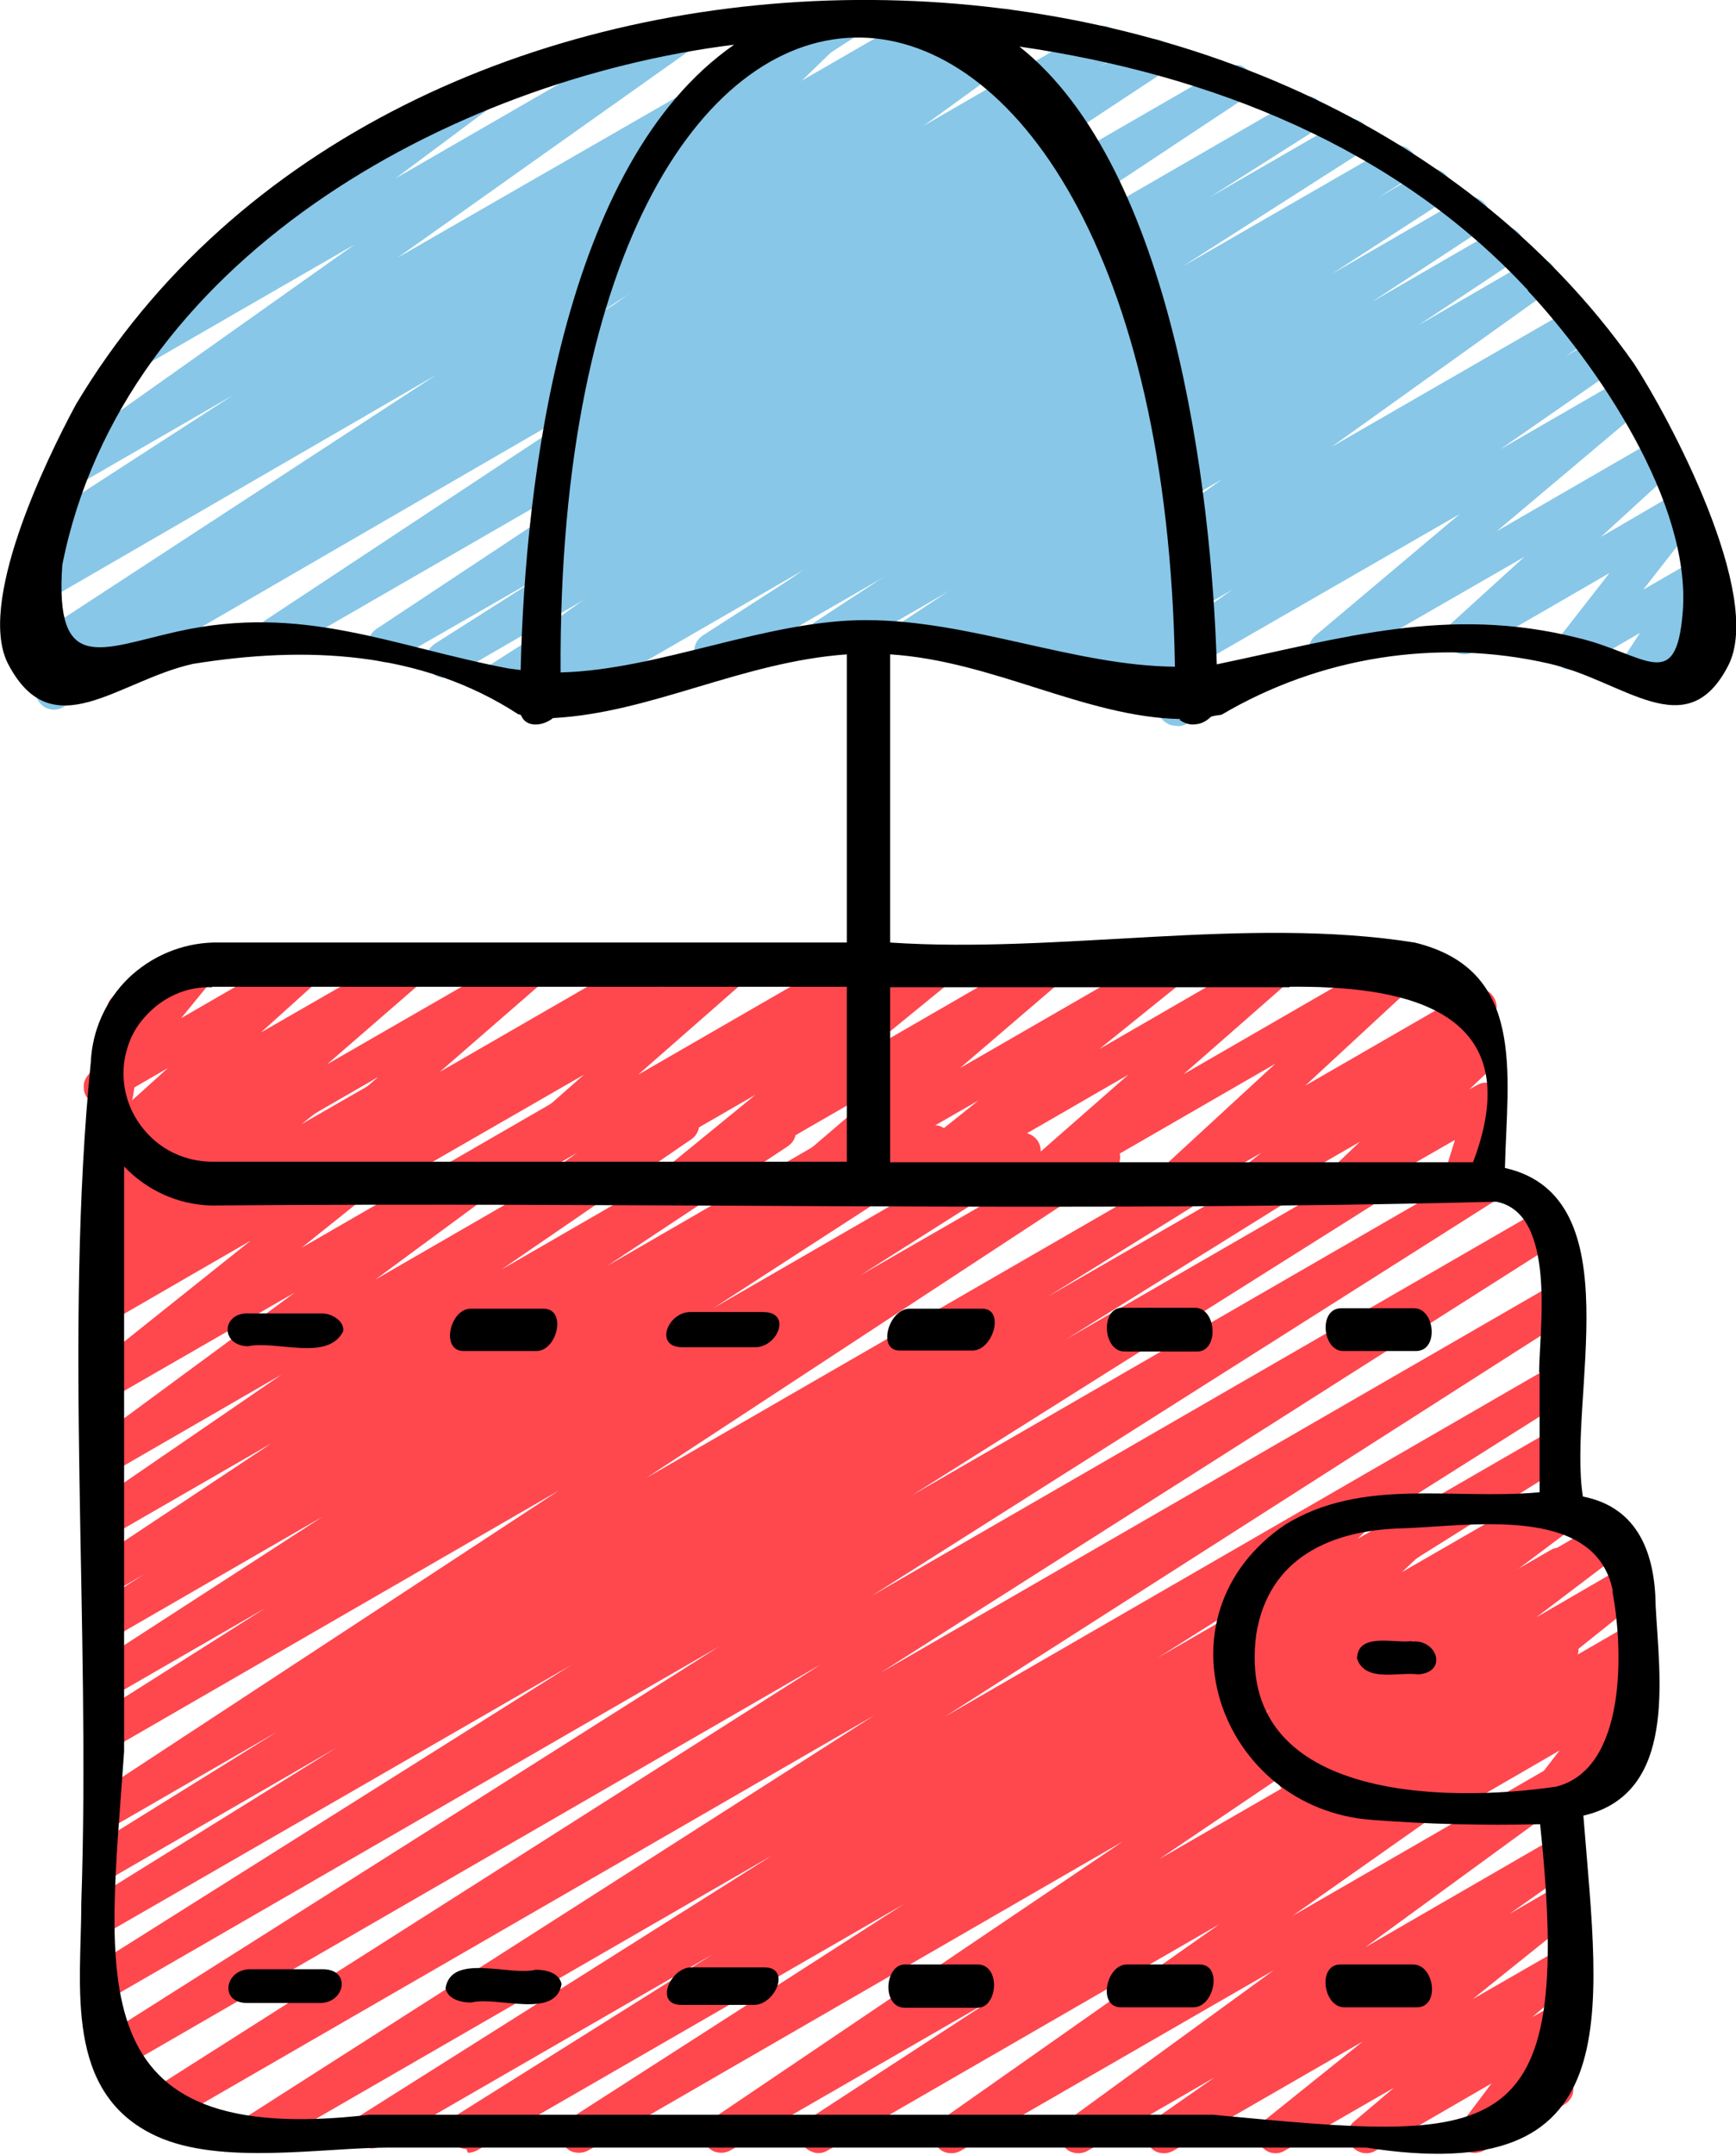
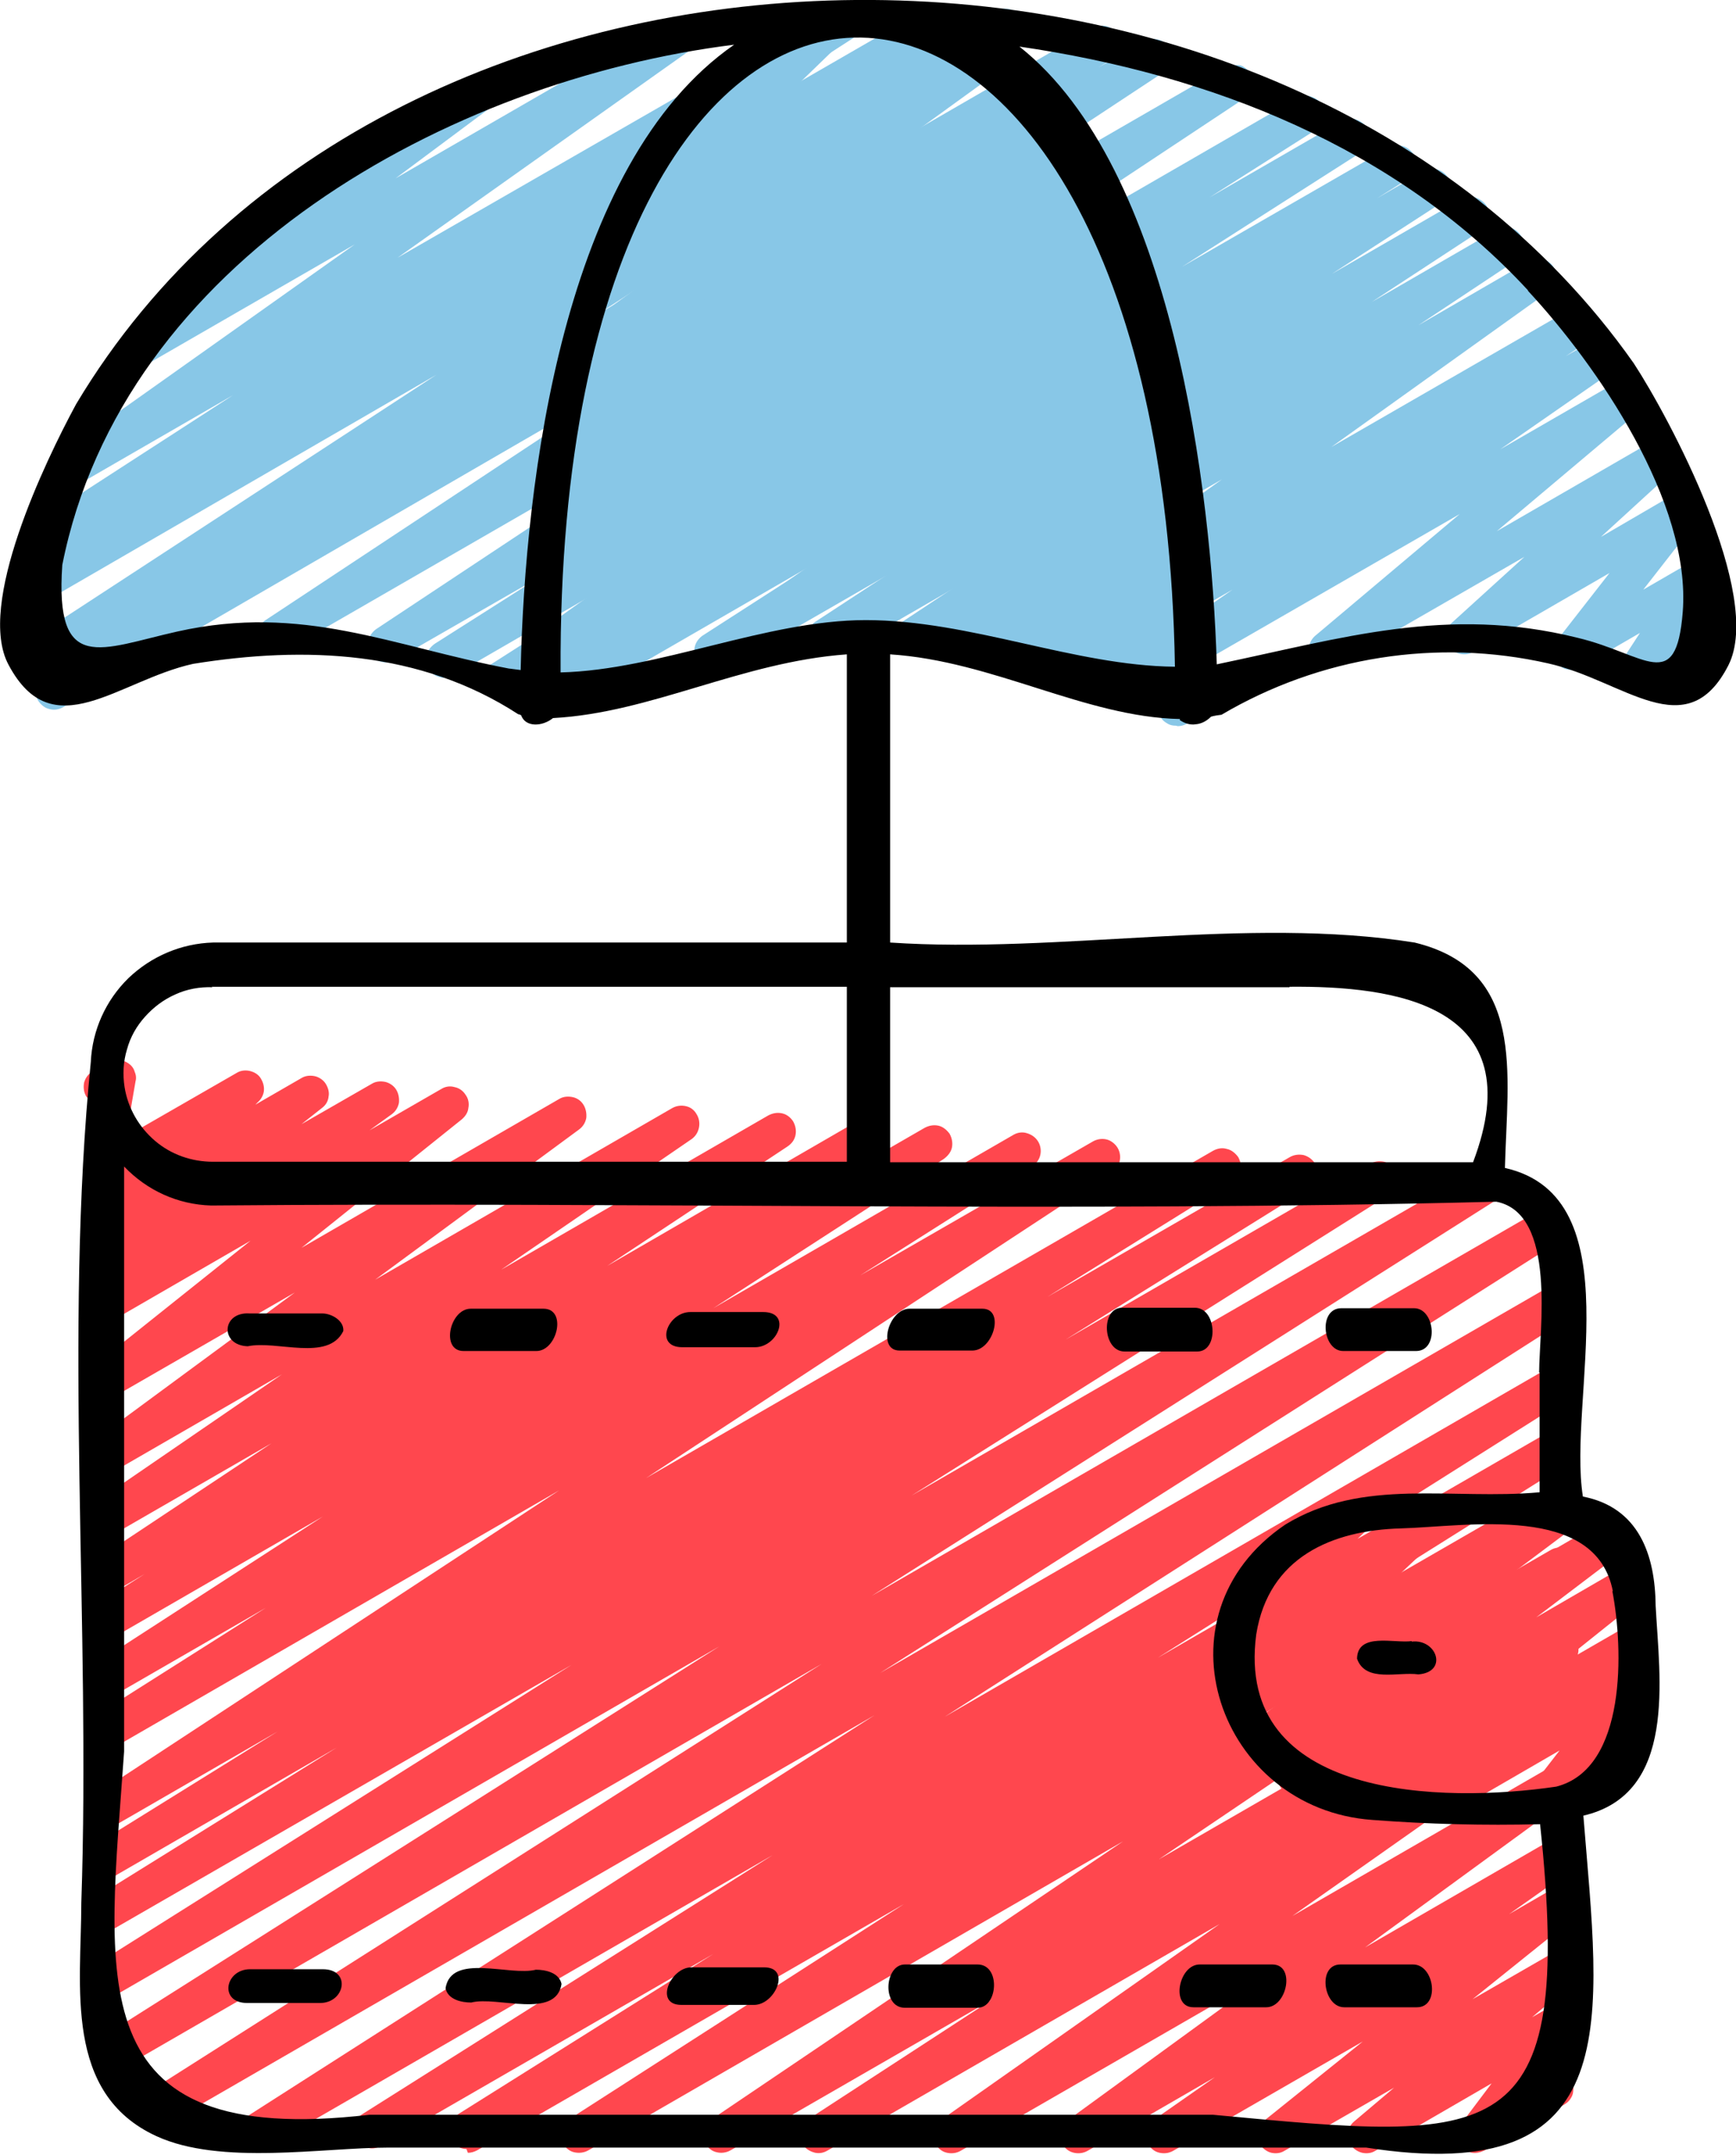
<svg xmlns="http://www.w3.org/2000/svg" id="Layer_2" data-name="Layer 2" width="36.51" height="45.31" viewBox="0 0 36.51 45.31">
  <defs>
    <style>
      .cls-1 {
        fill: #ff474e;
      }

      .cls-1, .cls-2, .cls-3 {
        stroke-width: 0px;
      }

      .cls-2 {
        fill: #000;
      }

      .cls-3 {
        fill: #88c7e7;
      }
    </style>
  </defs>
  <g id="Layer_1-2" data-name="Layer 1">
    <g>
      <path class="cls-1" d="M9.81,45.19c-.08,0-.16-.03-.23-.08-.07-.05-.12-.12-.14-.2-.02-.08-.02-.17.01-.24.03-.08.08-.14.15-.19l5.4-3.39-7,4.04c-.09.05-.19.06-.28.03-.09-.03-.18-.09-.23-.17-.05-.08-.07-.18-.05-.28.02-.1.08-.18.16-.24l8.65-5.46-10.6,6.12c-.09.05-.19.06-.28.03-.1-.03-.18-.09-.23-.17-.05-.08-.07-.19-.05-.28.02-.1.08-.18.16-.24l13.14-8.4-15.01,8.67c-.09.05-.19.07-.29.04-.1-.02-.18-.09-.24-.17-.05-.09-.07-.19-.04-.29.02-.1.09-.18.17-.24l14.3-9.09-14.8,8.55c-.09.05-.19.06-.29.04-.1-.03-.18-.09-.23-.17-.05-.09-.07-.19-.05-.29.02-.1.08-.18.17-.24l13.05-8.26-12.76,7.37c-.09.05-.19.06-.29.04-.1-.03-.18-.09-.23-.17-.05-.09-.07-.19-.05-.28.02-.1.08-.18.17-.24l10.05-6.33-9.66,5.57c-.09.05-.19.06-.28.03-.09-.03-.18-.09-.23-.17-.05-.08-.07-.19-.05-.28.02-.1.08-.18.16-.23l5.12-3.18-4.72,2.73c-.09.05-.19.07-.29.04s-.18-.09-.24-.17c-.05-.09-.07-.19-.04-.29.02-.1.09-.18.17-.24l3.88-2.41-3.48,2.01c-.09.05-.19.06-.28.04-.1-.02-.18-.09-.23-.17-.05-.08-.07-.19-.05-.28.02-.1.08-.18.16-.24l9.8-6.43-9.4,5.43c-.09.05-.19.06-.28.03-.1-.03-.18-.09-.23-.17-.05-.08-.07-.19-.05-.28.02-.1.08-.18.16-.24l3.63-2.3-3.24,1.87c-.09.05-.19.06-.29.04-.1-.02-.18-.09-.23-.17-.05-.08-.07-.19-.05-.28.02-.1.08-.18.16-.24l4.85-3.14-4.45,2.57c-.09.05-.19.06-.28.03-.1-.03-.18-.09-.23-.17-.05-.08-.07-.18-.05-.28.02-.1.08-.18.16-.24l1.1-.7-.7.41c-.09.05-.19.06-.29.04-.1-.02-.18-.09-.23-.17-.05-.08-.07-.19-.05-.28.02-.1.08-.18.16-.24l3.78-2.51-3.38,1.95c-.09.05-.19.06-.28.04-.09-.02-.18-.08-.23-.17-.05-.08-.07-.18-.05-.28.02-.1.07-.18.15-.24l4.01-2.75-3.6,2.08c-.08.05-.18.06-.28.04s-.18-.08-.23-.16c-.05-.08-.07-.18-.06-.28.02-.1.07-.18.15-.24l4.29-3.16-3.87,2.23c-.08.05-.18.06-.28.04-.09-.02-.18-.08-.23-.16-.05-.08-.08-.18-.06-.27.01-.1.06-.18.14-.24l3.37-2.69-2.94,1.7c-.08.05-.18.06-.28.04-.09-.02-.18-.08-.23-.16-.05-.08-.07-.18-.06-.28.02-.1.07-.18.15-.24l.47-.35-.05.03c-.08.05-.18.06-.28.04-.09-.02-.18-.08-.23-.16-.05-.08-.08-.18-.06-.27.01-.1.06-.18.14-.24l.43-.34c-.08.05-.18.06-.27.04-.09-.02-.17-.08-.23-.15-.05-.08-.08-.17-.07-.27.01-.09.06-.18.13-.24l.25-.22c-.06,0-.11-.01-.16-.04-.05-.02-.1-.06-.13-.1-.04-.04-.06-.09-.08-.15-.01-.05-.02-.11,0-.17l.23-1.35c-.08-.03-.14-.09-.19-.16-.05-.09-.06-.19-.04-.29.03-.1.09-.18.18-.23l.34-.19c.06-.04.14-.05.21-.05.07,0,.14.03.2.07.06.04.11.1.13.17.03.07.04.14.02.21l-.2,1.16,2.33-1.34c.08-.05.18-.06.27-.04.09.02.18.07.23.15s.08.17.07.27c-.01.09-.06.18-.13.24l-.05.05.97-.56c.08-.05.18-.06.28-.04.09.02.18.08.23.16.05.08.08.18.06.27-.01.1-.06.18-.14.24l-.43.34,1.48-.85c.08-.05.18-.06.28-.04.09.02.18.08.23.16.05.08.07.18.06.28-.02.1-.07.18-.15.24l-.47.34,1.51-.87c.08-.05.18-.07.28-.04.1.02.18.08.23.16.06.08.08.18.06.28-.01.1-.07.18-.14.24l-3.37,2.7,5.42-3.13c.08-.05.18-.06.28-.04.1.02.18.08.23.16.05.08.07.18.06.28-.02.1-.07.18-.15.24l-4.29,3.16,6.25-3.61c.09-.05.19-.06.28-.04.1.02.18.08.23.17.05.08.07.18.05.28-.02.1-.07.18-.15.24l-4.01,2.75,5.61-3.24c.09-.05.19-.07.29-.05.1.02.18.08.24.17.05.09.07.19.05.29-.02.1-.08.18-.17.24l-3.79,2.51,5.22-3.02c.09-.05.19-.06.28-.03.09.03.18.09.23.17.05.08.07.18.05.28-.02.1-.08.18-.16.24l-1.1.7,2.15-1.24c.09-.05.19-.07.29-.05.1.02.18.09.24.17.05.09.07.19.05.29-.02.1-.09.18-.17.24l-4.85,3.14,6.32-3.65c.09-.05.19-.06.28-.03.1.03.18.09.23.17.05.08.07.18.05.28-.02.1-.08.18-.16.24l-3.63,2.3,4.9-2.82c.09-.05.19-.06.28-.04s.18.09.23.17c.05.08.07.18.05.28-.02.1-.08.18-.16.24l-9.8,6.43,11.92-6.88c.09-.05.19-.07.29-.04.1.02.18.09.24.17.05.09.07.19.04.29-.02.1-.09.18-.17.24l-3.88,2.41,5.1-2.94c.09-.05.19-.06.29-.04.1.03.18.09.23.17s.07.19.04.29c-.02.1-.08.18-.17.24l-5.11,3.18,6.41-3.7c.09-.05.19-.06.29-.04.1.03.18.09.23.17.05.09.07.19.05.28s-.08.18-.17.24l-10.05,6.33,11.81-6.82c.09-.05.19-.06.29-.04.1.03.18.09.23.17.05.09.07.19.05.29-.02.1-.08.18-.17.24l-13.05,8.27,14.08-8.13c.09-.05.19-.06.29-.04.1.03.18.09.23.17.05.09.07.19.05.29-.02.1-.08.18-.17.24l-14.3,9.09,14.1-8.14c.09-.05.19-.06.28-.03.09.03.18.09.23.17.05.08.07.18.05.28-.02.1-.08.18-.16.24l-13.14,8.4,12.74-7.36c.09-.05.19-.06.29-.04.1.03.18.09.23.17.05.09.07.19.05.28s-.08.18-.17.24l-8.66,5.47,8.26-4.77c.09-.05.19-.06.28-.03.1.03.18.09.23.17.05.08.07.19.05.28-.02.1-.08.18-.16.24l-5.4,3.39,5.01-2.89c.09-.05.19-.06.28-.03.1.03.18.09.23.17.05.08.07.19.05.28-.02.1-.08.18-.16.24l-7.05,4.52,6.65-3.84c.09-.05.19-.06.28-.03.09.02.18.08.23.17.05.08.07.18.05.28-.02.1-.07.18-.15.24l-8.66,5.85,8.25-4.76c.09-.05.19-.06.29-.04.1.02.18.09.23.17.05.09.07.19.05.29-.02.1-.08.18-.17.24l-3.87,2.52,3.47-2c.09-.05.19-.06.28-.04.09.02.18.08.23.17.05.08.07.18.05.28-.02.1-.07.18-.15.24l-5.85,4.12,5.44-3.14c.08-.05.19-.06.28-.04.1.02.18.08.23.16.05.08.07.18.06.28-.02.1-.07.18-.15.24l-4.33,3.16,3.91-2.26c.09-.05.19-.06.28-.04.1.02.18.08.23.17.05.08.07.18.05.28-.02.1-.07.18-.15.24l-1.29.91.88-.51c.08-.05.18-.06.27-.04.09.02.17.08.23.16.05.08.08.18.06.27-.01.09-.06.18-.13.24l-2.08,1.67,1.65-.95c.08-.05.18-.06.27-.04.09.02.18.08.23.15.06.08.08.17.07.27-.01.1-.06.18-.13.24l-.84.71.4-.23c.08-.04.17-.06.25-.05.09.01.17.06.22.12.06.07.09.15.1.24,0,.09-.02.17-.08.25l-.64.86.04-.02s.09-.05.14-.05c.05,0,.1,0,.15,0,.05.01.1.03.14.07.04.03.08.07.1.11.03.04.04.09.05.15,0,.05,0,.1-.01.15-.01.05-.04.1-.07.14-.03.04-.07.07-.12.1l-1.67.96c-.08.04-.17.06-.25.05-.09-.01-.17-.06-.22-.12-.06-.07-.09-.15-.1-.24,0-.09.02-.17.08-.25l.64-.85-2.45,1.42c-.08.05-.18.06-.27.04-.09-.02-.18-.08-.23-.15-.06-.08-.08-.17-.07-.27.01-.1.06-.18.13-.24l.84-.71-2.31,1.33c-.08.05-.18.06-.27.04-.09-.02-.17-.08-.23-.16-.05-.08-.08-.17-.06-.27.01-.09.06-.18.13-.24l2.08-1.67-3.99,2.3c-.09.05-.19.06-.28.04-.1-.02-.18-.08-.23-.17-.05-.08-.07-.18-.05-.28.02-.1.07-.18.15-.24l1.29-.9-2.68,1.55c-.09.05-.19.06-.28.04-.1-.02-.18-.08-.23-.16-.05-.08-.07-.18-.06-.28.02-.1.07-.18.15-.24l4.34-3.16-6.59,3.8c-.09.05-.19.06-.28.04-.1-.02-.18-.08-.23-.17-.05-.08-.07-.18-.05-.28.02-.1.07-.18.15-.24l5.86-4.12-8.26,4.77c-.09.05-.19.06-.28.03-.1-.03-.18-.09-.23-.17-.05-.08-.07-.18-.05-.28.02-.1.08-.18.16-.24l3.87-2.52-5.5,3.17c-.09.05-.19.06-.28.04-.1-.02-.18-.08-.23-.17-.05-.08-.07-.18-.05-.28.02-.1.08-.18.16-.24l8.66-5.85-11.25,6.5c-.09.05-.19.06-.29.04-.1-.02-.18-.09-.23-.17-.05-.08-.07-.19-.05-.28.02-.1.08-.18.16-.24l7.05-4.53-8.98,5.18c-.06.03-.12.05-.19.05Z" />
-       <path class="cls-1" d="M7.56,25.25c-.08,0-.16-.03-.23-.07-.07-.05-.11-.11-.14-.19-.03-.08-.02-.16,0-.24.03-.08.07-.14.14-.19l.19-.14-1.35.78c-.08.05-.18.06-.27.04-.09-.02-.17-.07-.23-.15-.06-.08-.08-.17-.07-.27.01-.09.06-.18.13-.24l2.22-1.93-4.14,2.39c-.08.05-.18.06-.27.04-.09-.02-.17-.07-.23-.15-.06-.08-.08-.17-.07-.27.01-.09.06-.18.13-.24l2.04-1.77-2.66,1.53c-.08.04-.18.06-.27.04-.09-.02-.17-.07-.23-.15-.05-.07-.08-.17-.07-.26,0-.09.05-.18.12-.24l1.23-1.11-1.14.66c-.08.04-.17.06-.26.05-.09-.02-.17-.06-.23-.13-.06-.07-.09-.15-.09-.24,0-.09.03-.18.09-.25l.75-.92c-.09,0-.17-.02-.24-.07-.07-.05-.12-.12-.15-.2-.02-.08-.02-.17.01-.25.03-.08.09-.15.16-.19l1.57-.91c.08-.04.17-.06.26-.05.09.02.17.06.23.13.06.07.09.15.09.24,0,.09-.03.18-.09.25l-.68.83,2.46-1.42c.08-.04.18-.06.27-.04.09.02.17.07.23.15s.08.17.07.26c0,.09-.05.18-.12.24l-1.23,1.11,2.99-1.72c.08-.05.18-.06.27-.04s.18.07.23.15c.06.08.08.17.07.27-.01.09-.06.18-.13.24l-2.04,1.77,4.15-2.39c.08-.05.18-.06.27-.04.09.02.17.07.23.15.06.08.08.17.07.27-.01.09-.06.18-.13.24l-2.22,1.93,4.42-2.55c.09-.05.19-.06.28-.04.09.02.18.08.23.16.05.08.07.18.06.28-.02.1-.07.18-.15.24l-.19.14,1.35-.78c.08-.05.18-.06.27-.04.09.02.17.07.23.15.06.08.08.17.07.26,0,.09-.05.18-.12.24l-2.28,2,4.54-2.62c.08-.05.19-.06.28-.04.1.02.18.08.23.16.05.08.07.18.06.28-.02.1-.07.18-.15.24l-.46.34,1.69-.98c.08-.05.18-.06.27-.04.09.02.17.08.23.16.05.08.08.17.06.27-.01.09-.06.18-.13.24l-1.91,1.56,3.79-2.19c.08-.05.18-.06.27-.04.09.02.17.08.23.15.05.08.08.17.07.27-.01.09-.06.18-.13.24l-2.17,1.86,4.3-2.48c.08-.05.18-.06.28-.04.09.02.18.08.23.16.05.08.08.18.06.27-.01.09-.06.18-.14.24l-1.8,1.45,3.6-2.08c.08-.05.18-.06.27-.04s.17.07.23.15c.06.08.08.17.07.27-.01.09-.06.18-.13.24l-2.27,1.99,4.52-2.61c.08-.05.18-.06.27-.04.09.02.17.07.23.15.06.08.08.17.07.26,0,.09-.05.18-.12.25l-2.41,2.23,3.45-1.99c.08-.05.18-.06.28-.04s.17.08.23.16c.05.08.08.18.06.27-.01.09-.06.18-.14.24l-.42.33.15-.09c.08-.05.18-.07.27-.05.09.02.18.07.23.15.06.08.08.17.07.27,0,.09-.05.18-.12.25l-.61.58.16-.09c.07-.04.14-.06.22-.05s.15.03.21.08c.06.05.1.11.13.19.02.07.02.15,0,.23l-.29.93c.08.01.15.05.2.11.05.06.09.13.1.2.01.08,0,.16-.03.23-.03.07-.09.13-.15.17l-.54.31c-.07.04-.14.06-.22.05-.08,0-.15-.03-.21-.08s-.1-.11-.13-.19c-.02-.07-.02-.15,0-.23l.25-.8-2.16,1.24c-.08.05-.18.07-.27.05-.09-.02-.18-.07-.23-.15-.06-.08-.08-.17-.07-.27,0-.09.05-.18.12-.25l.61-.58-2.06,1.19c-.08.05-.18.06-.28.04-.09-.02-.18-.08-.23-.16-.05-.08-.08-.18-.06-.27.01-.1.06-.18.14-.24l.42-.33-1.67.96c-.08.05-.18.06-.27.04-.09-.02-.17-.07-.23-.15-.06-.08-.08-.17-.07-.26,0-.09.05-.18.12-.24l2.41-2.22-4.92,2.84c-.08.05-.18.06-.27.04s-.17-.07-.23-.15c-.06-.08-.08-.17-.07-.27.01-.09.06-.18.13-.24l2.27-1.99-4.52,2.61c-.08.05-.18.06-.28.04-.09-.02-.18-.08-.23-.16-.05-.08-.08-.18-.06-.27.01-.1.06-.18.14-.24l1.8-1.44-3.6,2.07c-.08.05-.18.06-.27.04-.09-.02-.18-.07-.23-.15-.06-.08-.08-.17-.07-.27.01-.09.06-.18.13-.24l2.17-1.86-4.3,2.48c-.08.05-.18.06-.27.04-.09-.02-.17-.08-.23-.16-.05-.08-.08-.17-.06-.27.01-.09.06-.18.13-.24l1.91-1.56-3.79,2.19c-.09.05-.19.06-.28.04-.1-.02-.18-.08-.23-.16-.05-.08-.07-.18-.06-.28.02-.1.07-.18.15-.24l.46-.33-1.69.98c-.08.05-.18.06-.27.04-.09-.02-.17-.07-.23-.15-.06-.08-.08-.17-.07-.26.01-.09.05-.18.12-.24l2.28-2.01-4.55,2.62c-.06.03-.12.05-.19.05Z" />
      <path class="cls-1" d="M30.11,38.29c-.08,0-.16-.02-.22-.07-.06-.05-.11-.11-.14-.19-.03-.08-.03-.16,0-.23.02-.08.07-.14.13-.19l.13-.1-1.23.71c-.08.05-.18.06-.28.04-.09-.02-.18-.08-.23-.16-.05-.08-.08-.18-.06-.27.01-.1.06-.18.14-.24l1.84-1.48-2.75,1.59c-.08.05-.18.06-.28.04-.1-.02-.18-.08-.23-.16-.05-.08-.08-.18-.06-.28.02-.1.07-.18.15-.24l1.82-1.38-2.16,1.25c-.08.05-.18.06-.28.04-.09-.02-.18-.08-.23-.16-.05-.08-.07-.18-.06-.27.02-.1.07-.18.14-.24l1.28-.96-1.27.73c-.08.05-.18.07-.27.05-.09-.02-.18-.07-.23-.15-.06-.08-.08-.17-.07-.27,0-.09.05-.18.12-.25l1.74-1.64-1.34.78c-.08.05-.18.07-.27.05-.09-.02-.18-.07-.23-.15-.06-.08-.08-.17-.08-.26s.05-.18.12-.25l.73-.7c-.06-.03-.12-.09-.15-.15-.05-.09-.06-.19-.04-.29.03-.1.09-.18.18-.23l1.82-1.05c.08-.05.18-.07.27-.05.09.02.18.07.23.15.06.08.08.17.08.26,0,.09-.05.18-.12.25l-.2.19,1.47-.84c.08-.05.18-.07.27-.05s.18.07.23.15c.06.08.08.17.07.27s-.05.18-.13.25l-1.74,1.64,3.9-2.26c.08-.05.18-.06.28-.04.09.02.18.08.23.16.05.08.07.18.06.28s-.07.18-.15.24l-1.28.96,1.95-1.13c.08-.05.18-.06.28-.04.09.02.18.08.23.16.05.08.08.18.06.28-.02.1-.07.18-.15.24l-1.82,1.38,1.81-1.05c.08-.05.18-.06.28-.04.09.02.18.08.23.16.05.08.08.18.06.27-.01.1-.06.18-.14.24l-1.85,1.48,1.42-.82c.08-.05.18-.06.28-.04.09.02.18.08.23.16.05.08.08.18.06.27-.01.09-.06.18-.14.24l-.29.23c.07,0,.15,0,.22.04.07.03.12.09.16.15.04.07.06.14.05.22,0,.08-.03.15-.08.21l-.69.89.13-.08s.09-.05.14-.05.1,0,.15,0c.05.01.1.03.14.07.04.03.08.07.1.11.03.04.04.09.05.15,0,.05,0,.1-.01.15-.01.05-.04.1-.07.14-.03.04-.07.07-.12.1l-1.83,1.06c-.08.04-.17.06-.25.05-.09-.01-.17-.06-.23-.13-.06-.07-.09-.15-.09-.24,0-.09.03-.18.08-.25l.69-.89-2.52,1.46c-.06.03-.12.05-.19.05Z" />
      <path class="cls-3" d="M11.26,15.19c-.08,0-.16-.03-.23-.08-.07-.05-.12-.12-.14-.2-.02-.08-.02-.17.01-.24.03-.08.08-.14.15-.19l.64-.4-1.01.58c-.09.05-.19.06-.28.03s-.18-.09-.23-.17c-.05-.08-.07-.19-.05-.28.02-.1.08-.18.16-.24l3.77-2.41-4.51,2.61c-.09.05-.19.07-.29.04-.1-.02-.18-.09-.24-.17-.05-.09-.07-.19-.04-.29.02-.1.09-.18.17-.24l2.25-1.43-3.08,1.77c-.09.05-.19.06-.28.04-.1-.02-.18-.09-.23-.17-.05-.08-.07-.19-.05-.28.02-.1.08-.18.16-.24l7.5-4.97-9.43,5.44c-.09.05-.19.06-.29.04-.1-.02-.18-.09-.23-.17-.05-.08-.07-.19-.05-.28.02-.1.08-.18.16-.24l7.82-5.17L1.33,14.87c-.09.05-.19.07-.29.04-.1-.02-.18-.09-.24-.18-.05-.09-.07-.19-.04-.29.02-.1.09-.18.18-.24l.28-.17-.37.21c-.09.05-.19.06-.29.04-.1-.02-.18-.09-.23-.17-.05-.09-.07-.19-.05-.29s.08-.18.17-.24l8.73-5.7L.98,12.63c-.09.05-.19.06-.29.04-.1-.03-.18-.09-.23-.17-.05-.09-.07-.19-.04-.29s.08-.18.17-.24l.49-.31c-.08.02-.16,0-.23-.02-.07-.03-.13-.08-.18-.15-.05-.09-.07-.19-.05-.28.02-.1.08-.18.17-.24l4.11-2.66-3.22,1.86c-.09.05-.19.06-.28.04-.09-.02-.18-.08-.23-.16-.05-.08-.07-.18-.05-.28.02-.1.07-.18.15-.24l6.19-4.39-4.35,2.51c-.08.05-.18.06-.28.04-.1-.02-.18-.08-.23-.16-.05-.08-.07-.18-.06-.28.02-.1.07-.18.15-.24l2.82-2.11s-.09-.04-.13-.07-.07-.07-.1-.11c-.05-.09-.06-.19-.04-.29.03-.1.09-.18.18-.23l4.52-2.61c.08-.05.18-.06.28-.04.1.02.18.08.23.16.05.08.07.18.06.28-.02.1-.07.18-.15.24l-2.04,1.52L14.14.39c.09-.05.19-.06.28-.04.09.02.18.08.23.16.05.08.07.18.05.28-.02.1-.07.18-.15.24l-6.19,4.39L17.66.07c.09-.05.19-.06.29-.04.1.02.18.09.23.17.05.09.07.19.05.28-.02.1-.08.18-.16.24l-4.11,2.65L19.61.11c.09-.05.19-.06.28-.03.1.03.18.09.23.17.05.08.07.19.05.28-.02.1-.08.18-.16.24h-.02s.94-.53.94-.53c.09-.05.19-.07.29-.05.1.02.18.09.24.17.05.09.07.19.05.29-.02.1-.09.18-.17.24l-8.74,5.7L22.98.59c.09-.05.19-.06.29-.04.1.03.18.09.23.17.05.09.07.19.04.29-.02.1-.08.18-.17.24l-.27.17.96-.55c.09-.05.19-.06.29-.04.1.02.18.09.23.17s.07.19.05.28c-.02.1-.08.18-.16.24l-7.82,5.16L25.76,1.42s.09-.04.14-.05c.05,0,.1,0,.15,0s.1.03.14.06c.04.03.08.07.1.11.03.04.04.09.05.14,0,.05,0,.1,0,.15-.01.05-.03.1-.06.14s-.07.08-.11.1l-7.5,4.97,8.62-4.98c.09-.05.19-.06.28-.03.1.03.18.09.23.17.05.08.07.19.05.28-.02.1-.08.18-.16.24l-2.25,1.43,2.79-1.61c.09-.05.19-.06.28-.03.1.03.18.09.23.17.05.08.07.19.05.28-.02.1-.08.18-.16.24l-3.77,2.41,4.34-2.5c.09-.05.19-.07.29-.04.1.02.18.09.24.17.05.09.07.19.04.29-.02.1-.09.18-.17.24l-.64.4.98-.57c.09-.05.19-.06.28-.04.1.03.18.09.23.17.05.08.07.19.05.28-.02.1-.08.18-.16.24l-2.33,1.51,2.72-1.57c.09-.05.19-.07.29-.04s.18.09.24.17c.05.09.07.19.05.29-.02.1-.08.18-.17.24l-2.29,1.5,2.63-1.52c.09-.05.19-.06.28-.04.1.02.18.09.23.17s.07.18.05.28c-.02.1-.08.18-.16.24l-2.05,1.36,2.33-1.35c.09-.05.19-.06.28-.04.09.02.18.08.23.16.05.08.07.18.05.28-.02.1-.07.18-.15.24l-4.57,3.27,5.05-2.91c.09-.05.19-.06.29-.04.1.02.18.09.23.17.05.08.07.19.05.28-.02.1-.08.18-.16.24l-.53.35.61-.35c.09-.05.19-.06.28-.04.1.02.18.08.23.17.05.08.07.18.05.28-.02.1-.08.18-.16.24l-2.39,1.66,2.53-1.46c.08-.05.18-.06.27-.04s.18.08.23.15c.05.08.08.17.07.27-.01.09-.06.18-.13.24l-3.04,2.56,3.27-1.89c.08-.05.18-.06.27-.04.09.02.17.07.23.15.06.08.08.17.07.26,0,.09-.05.18-.12.24l-1.53,1.4,1.51-.88c.08-.04.17-.06.25-.04.09.02.17.06.22.13.06.07.09.15.09.24,0,.09-.03.18-.08.25l-1.1,1.41.95-.55c.07-.04.16-.06.25-.05.09.01.16.05.22.12.06.06.1.14.1.23,0,.09-.01.17-.06.24l-.43.65.06-.03c.09-.05.19-.06.29-.04s.18.09.23.18c.05.09.06.19.04.29-.03.1-.09.18-.18.23l-1.46.84c-.07.04-.16.06-.25.05-.09-.01-.16-.05-.22-.12-.06-.06-.1-.14-.1-.23,0-.09.01-.17.06-.24l.43-.66-1.26.73c-.08.04-.17.06-.25.04-.09-.01-.17-.06-.22-.13-.06-.07-.09-.15-.09-.24,0-.09.03-.18.08-.25l1.1-1.41-2.87,1.66c-.08.05-.18.06-.27.04-.09-.02-.17-.07-.23-.15-.06-.08-.08-.17-.07-.26,0-.09.05-.18.12-.24l1.53-1.39-3.96,2.28c-.08.05-.18.06-.27.04-.09-.02-.18-.08-.23-.15-.05-.08-.08-.17-.07-.27.01-.09.06-.18.13-.24l3.04-2.56-6.77,3.9c-.09.05-.19.06-.28.04-.1-.02-.18-.08-.23-.17-.05-.08-.07-.18-.05-.28.02-.1.08-.18.16-.24l2.39-1.66-3.23,1.86c-.09.05-.19.06-.29.04-.1-.02-.18-.09-.23-.17s-.07-.19-.05-.28c.02-.1.08-.18.16-.24l.53-.35-1.27.73c-.09.05-.19.06-.28.04-.09-.02-.18-.08-.23-.16s-.07-.18-.05-.28c.02-.1.07-.18.15-.24l4.57-3.27-6.33,3.65c-.09.05-.19.06-.28.04-.1-.02-.18-.09-.23-.17-.05-.08-.07-.18-.05-.28.02-.1.08-.18.16-.24l2.04-1.35-3.47,2c-.09.05-.19.06-.28.04-.1-.02-.18-.09-.23-.17-.05-.08-.07-.19-.05-.28.02-.1.08-.18.16-.24l2.29-1.5-4.26,2.45c-.09.05-.19.06-.28.03-.09-.03-.18-.09-.23-.17-.05-.08-.07-.18-.05-.28.02-.1.08-.18.16-.24l2.33-1.5-5.66,3.27c-.06.03-.12.05-.19.05Z" />
      <path class="cls-3" d="M24.73,15.26c-.06,0-.12-.01-.17-.04-.05-.03-.1-.06-.13-.11-.04-.05-.06-.1-.07-.16-.01-.06-.01-.12,0-.17l.18-.7-.87.51c-.08.04-.16.06-.25.05-.09-.01-.17-.06-.22-.12-.06-.06-.09-.15-.1-.23,0-.09.02-.17.07-.24l.59-.83-1.59.92c-.08.05-.17.06-.26.04-.09-.02-.17-.07-.23-.14-.06-.07-.08-.16-.08-.26,0-.09.04-.18.11-.25l1.03-1.06-2.34,1.35c-.08.05-.18.07-.27.05-.09-.02-.18-.07-.23-.15-.06-.08-.08-.17-.07-.27,0-.1.05-.18.13-.25l2.11-1.99-4.33,2.5c-.08.05-.19.06-.28.04-.1-.02-.18-.08-.23-.16s-.07-.18-.06-.28c.02-.1.07-.18.15-.24l1.33-.97-3.28,1.89c-.09.05-.19.06-.28.04s-.18-.08-.23-.17c-.05-.08-.07-.18-.05-.28.02-.1.08-.18.16-.24l2.16-1.52-5.5,3.18c-.09.05-.19.06-.28.03-.09-.03-.18-.09-.23-.17-.05-.08-.07-.18-.05-.28.02-.1.08-.18.16-.24l1.39-.91-.98.57c-.09.05-.19.06-.28.04-.1-.02-.18-.08-.23-.16-.05-.08-.07-.18-.05-.28.02-.1.07-.18.15-.24l5.57-3.98-5.09,2.94c-.09.05-.19.06-.28.03-.09-.02-.18-.09-.23-.17-.05-.08-.07-.18-.05-.28.02-.1.08-.18.16-.24l1.74-1.16-1.23.71c-.09.05-.19.06-.28.04-.09-.02-.18-.08-.23-.16s-.07-.18-.05-.28c.02-.1.07-.18.15-.24l4.51-3.24-3.84,2.22c-.08.05-.18.06-.28.04-.09-.02-.18-.08-.23-.16s-.07-.18-.06-.28c.02-.1.07-.18.15-.24l4.56-3.42-3.68,2.13c-.09.05-.19.06-.28.04-.1-.02-.18-.08-.23-.16-.05-.08-.07-.18-.06-.28s.07-.18.15-.24l2.36-1.71-1.44.83c-.09.05-.19.06-.28.04-.1-.02-.18-.08-.23-.17-.05-.08-.07-.18-.05-.28.02-.1.07-.18.15-.24l.75-.53c-.08,0-.15-.02-.21-.07-.06-.04-.11-.1-.14-.17-.03-.07-.03-.15-.02-.22.02-.07.05-.14.11-.19l2.16-2.1c-.08,0-.16-.03-.23-.08-.07-.05-.11-.12-.13-.21-.02-.08-.01-.17.02-.24.03-.08.09-.14.16-.18l2.3-1.33c.08-.05.18-.06.27-.05s.17.07.23.14c.06.07.08.17.08.26,0,.09-.05.18-.12.25l-2,1.94,3.9-2.25c.09-.05.19-.07.28-.04.1.02.18.08.23.17.05.08.07.18.05.28-.02.1-.08.18-.16.24l-.28.2.65-.37c.09-.05.19-.06.28-.04.1.02.18.08.23.16.05.08.07.18.06.28-.02.1-.07.18-.15.24l-2.36,1.71,2.77-1.6c.08-.05.18-.06.28-.04.1.02.18.08.23.16.05.08.07.18.06.28-.02.1-.07.18-.15.24l-4.56,3.42,5.05-2.91c.09-.05.19-.06.28-.04.09.02.18.08.23.16s.07.18.05.28c-.02.1-.07.18-.15.24l-4.51,3.24,4.76-2.75c.09-.05.19-.06.28-.04.1.02.18.09.23.17.05.08.07.19.05.28-.02.1-.08.18-.16.24l-1.74,1.16,1.73-1c.09-.05.19-.06.28-.04.1.02.18.08.23.16.05.08.07.18.05.28-.02.1-.07.18-.15.24l-5.57,3.98,5.68-3.28c.09-.05.19-.06.28-.04.1.02.18.09.23.17.05.08.07.18.05.28-.02.1-.08.18-.16.24l-1.4.92,1.26-.73c.09-.05.19-.06.28-.04.1.02.18.08.23.17.05.08.07.18.05.28-.02.1-.08.18-.16.24l-2.16,1.52,2.01-1.16c.08-.05.19-.06.28-.04.1.02.18.08.23.16.05.08.07.18.06.28-.02.1-.07.18-.15.24l-1.33.97,1.11-.64c.08-.05.18-.07.27-.05s.18.07.23.15c.06.08.08.17.07.27,0,.1-.05.18-.13.25l-2.11,1.99,1.9-1.1c.08-.05.17-.06.27-.04.09.02.17.07.23.14.06.07.09.16.08.26,0,.09-.04.18-.11.25l-1.03,1.06.69-.4c.08-.04.16-.06.25-.05.09.01.17.06.22.12.06.06.09.15.1.23,0,.09-.02.17-.07.24l-.59.83.15-.08c.07-.04.14-.06.22-.05.08,0,.15.03.21.08.06.05.11.11.13.18.03.07.03.15.01.22l-.22.88c.07.02.13.07.17.13.04.06.07.13.08.2s0,.15-.04.21c-.03.06-.08.12-.15.16l-.42.24c-.06.03-.12.05-.19.05Z" />
      <path class="cls-2" d="M24.81,15.14c.1.07.22.11.34.09.12-.01.23-.07.32-.16.07-.02.14-.03.22-.04,2.07-1.22,4.53-1.61,6.87-1.08,1.6.36,2.91,1.76,3.79.04.75-1.48-1.25-5.22-1.99-6.35C27.03-2.78,8.22-2.59,1.6,8.5.94,9.72-.5,12.72.18,13.98c.93,1.75,2.3.33,3.88-.02,2.36-.38,4.78-.28,6.84,1.06.02,0,.04.01.06.02.09.26.45.24.67.06,2.07-.11,3.96-1.18,6.18-1.34v6.06H4.48c-.67.02-1.3.29-1.78.75-.48.47-.76,1.1-.79,1.76-.57,5.69,0,11.84-.2,17.68,0,1.75-.38,4.01,1.58,4.91,1.35.62,3.49.24,4.89.24h20.55c5.54.87,4.91-2.71,4.57-6.98,1.98-.46,1.6-2.89,1.52-4.41-.01-1.07-.35-2.07-1.53-2.3-.33-2.05,1.07-6.3-1.64-6.91.05-1.99.45-4.17-1.9-4.74-3.53-.56-7.46.24-11.03,0v-6.06c2.17.14,4.1,1.32,6.1,1.36ZM4.45,20.75h13.36v3.68H4.48c-.45,0-.88-.15-1.22-.44-.34-.29-.57-.69-.64-1.13-.04-.26-.03-.53.05-.79.07-.26.2-.49.38-.69.18-.2.39-.36.64-.47.24-.11.51-.16.78-.15ZM33.91,33.46c.23,1.2.31,3.73-1.18,4.11-2.37.35-6.77.28-6.31-3.2.26-1.63,1.6-2.19,3.04-2.23,1.41-.04,4.1-.53,4.46,1.32ZM32.38,28.86v2.52c-1.84.17-3.72-.32-5.35.68-2.83,1.92-1.39,5.98,1.83,6.21,1.18.09,2.35.12,3.53.09.73,6.89-.92,6.67-6.88,6.11H7.77c-6.17.72-5.49-2.86-5.16-7.64v-12.3c.24.25.52.45.83.59.31.14.65.22,1,.23,8.99-.08,18.07.15,27.03-.08,1.28.25.9,2.72.9,3.59h0ZM27.12,20.75c2.21-.02,5.12.37,3.86,3.69-4.05,0-8.2,0-12.26,0v-3.68h8.4ZM18.21,13.04c-2.1,0-4.35,1.05-6.42,1.1-.1-18.07,12.64-17.49,12.92-.12-2.12-.02-4.29-.98-6.51-.98ZM32.13,6.11c1.46,1.57,3.44,4.45,3.26,6.76-.14,1.75-.78.88-2.22.54-2.73-.68-4.94.01-7.58.56-.11-3.64-.92-10.43-4.15-12.99,4,.58,7.91,2.11,10.7,5.13ZM10.71,14.06c-2.47-.47-4.34-1.37-6.98-.78-1.61.36-2.58.92-2.42-1.4C2.58,5.48,9.43,1.69,15.44.94c-3.61,2.5-4.4,9.19-4.49,13.15-.08-.01-.15-.02-.23-.03Z" />
      <path class="cls-2" d="M29.69,34.51c-.37.05-1.14-.19-1.15.37.18.51.87.27,1.29.33.63-.05.39-.75-.14-.69Z" />
      <path class="cls-2" d="M6.78,27.62h-1.53c-.59-.04-.63.67-.04.69.61-.13,1.69.33,2.01-.32.02-.22-.25-.37-.44-.37Z" />
      <path class="cls-2" d="M9.75,28.41h1.53c.44,0,.65-.89.15-.89h-1.53c-.44,0-.64.89-.15.89Z" />
      <path class="cls-2" d="M16.05,27.59h-1.53c-.48,0-.77.74-.17.74h1.53c.48,0,.78-.74.17-.74Z" />
      <path class="cls-2" d="M20.66,27.52h-1.53c-.44,0-.69.88-.21.88h1.53c.44,0,.69-.88.21-.88Z" />
      <path class="cls-2" d="M23.65,28.42h1.53c.46,0,.41-.92-.05-.92h-1.53c-.46,0-.41.92.05.92Z" />
      <path class="cls-2" d="M29.74,27.51h-1.53c-.49,0-.4.9.04.9h1.53c.49,0,.4-.9-.04-.9Z" />
      <path class="cls-2" d="M6.79,41.41h-1.53c-.53,0-.66.71-.06.71h1.53c.53,0,.66-.71.06-.71Z" />
      <path class="cls-2" d="M11.27,41.42c-.55.14-1.78-.36-1.9.39.05.24.34.3.54.3.55-.14,1.78.36,1.9-.39-.05-.24-.34-.3-.54-.3Z" />
      <path class="cls-2" d="M16.07,41.37h-1.53c-.44,0-.79.79-.21.79h1.53c.44,0,.79-.79.21-.79Z" />
      <path class="cls-2" d="M20.56,41.31h-1.53c-.43,0-.49.91,0,.91h1.53c.43,0,.49-.91,0-.91Z" />
-       <path class="cls-2" d="M25.23,41.31h-1.53c-.44,0-.62.9-.13.9h1.53c.44,0,.62-.9.13-.9Z" />
+       <path class="cls-2" d="M25.23,41.31c-.44,0-.62.9-.13.9h1.53c.44,0,.62-.9.13-.9Z" />
      <path class="cls-2" d="M28.27,42.21h1.53c.49,0,.37-.9-.08-.9h-1.53c-.49,0-.36.9.08.9Z" />
    </g>
  </g>
</svg>